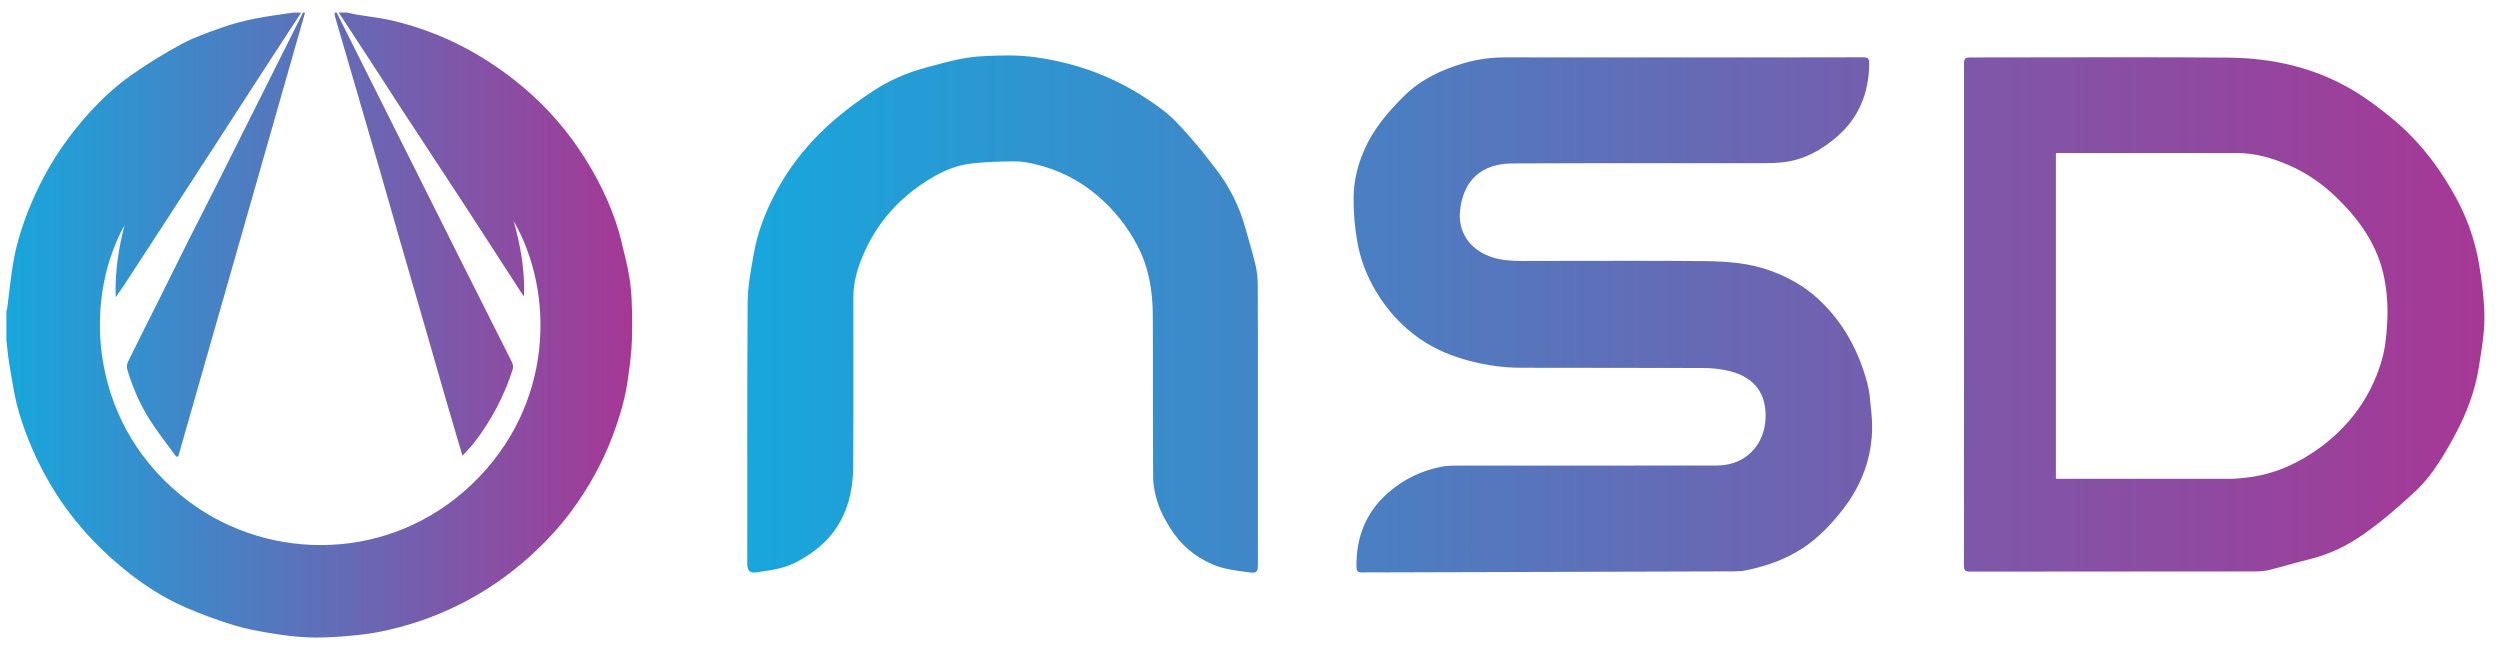
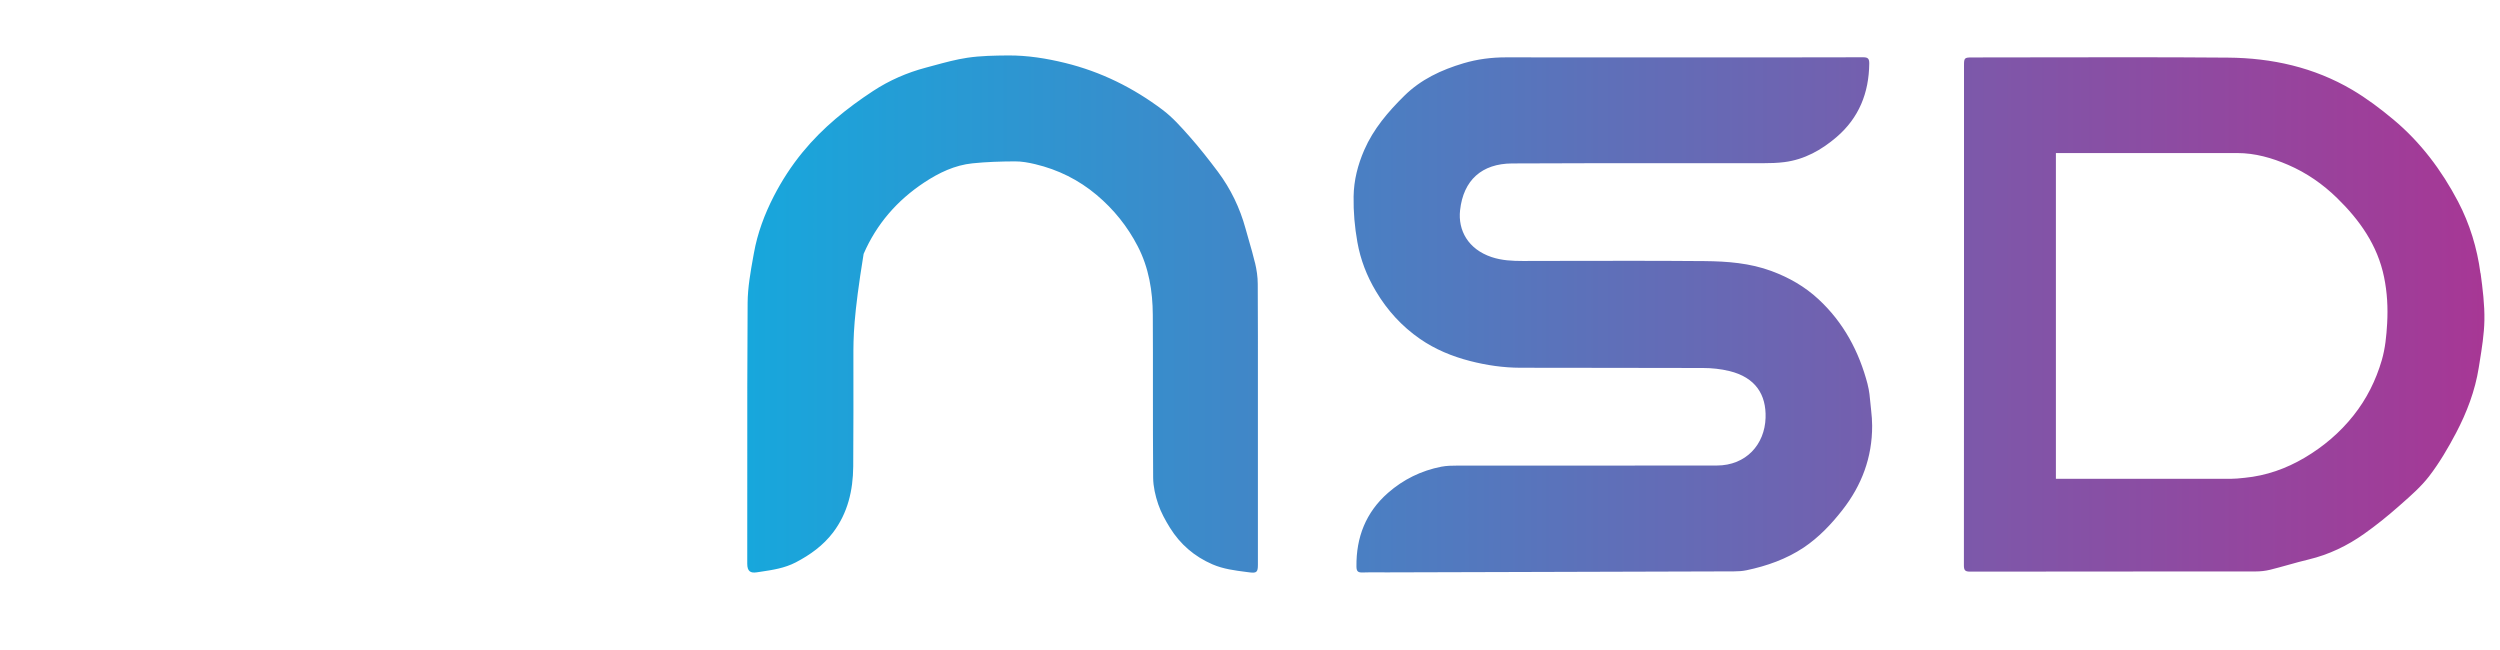
<svg xmlns="http://www.w3.org/2000/svg" width="100" height="26" viewBox="0 0 100 26" fill="none">
-   <path fill-rule="evenodd" clip-rule="evenodd" d="M23.417 6.36C24.071 7.405 24.584 8.519 24.876 9.722H24.871C24.889 9.797 24.908 9.871 24.926 9.946C25.049 10.448 25.173 10.953 25.225 11.463C25.296 12.163 25.294 12.872 25.277 13.575C25.266 14.068 25.198 14.562 25.131 15.053L25.118 15.153C25.009 15.953 24.774 16.725 24.489 17.479C24.086 18.541 23.534 19.523 22.863 20.435C22.367 21.108 21.793 21.716 21.169 22.278C20.354 23.012 19.46 23.629 18.487 24.127C17.41 24.679 16.273 25.066 15.086 25.291C14.618 25.379 14.143 25.423 13.669 25.459C13.217 25.491 12.763 25.515 12.311 25.494C11.836 25.474 11.362 25.416 10.893 25.338C10.375 25.253 9.853 25.161 9.354 25.009C8.713 24.813 8.081 24.579 7.464 24.315C6.562 23.93 5.738 23.396 4.982 22.781C3.773 21.798 2.748 20.644 1.962 19.283C1.454 18.405 1.056 17.484 0.766 16.521C0.622 16.045 0.539 15.55 0.456 15.056C0.432 14.911 0.407 14.767 0.382 14.623C0.341 14.394 0.316 14.161 0.291 13.928C0.28 13.823 0.269 13.719 0.256 13.614V12.433C0.259 12.425 0.263 12.417 0.266 12.408C0.276 12.386 0.286 12.364 0.288 12.341C0.314 12.14 0.338 11.938 0.362 11.737C0.405 11.375 0.448 11.013 0.504 10.653C0.657 9.661 0.983 8.72 1.394 7.807C1.887 6.717 2.529 5.719 3.307 4.812C3.888 4.134 4.53 3.511 5.259 2.999C5.908 2.544 6.586 2.123 7.284 1.751C7.758 1.498 8.271 1.317 8.781 1.137C8.829 1.12 8.877 1.103 8.925 1.086C9.325 0.945 9.741 0.842 10.155 0.753C10.451 0.691 10.751 0.647 11.05 0.603C11.174 0.585 11.297 0.567 11.419 0.548C11.485 0.538 11.552 0.529 11.618 0.521C11.663 0.515 11.708 0.51 11.752 0.504H12.038C12.031 0.516 12.024 0.528 12.018 0.54C11.995 0.58 11.973 0.62 11.948 0.658C11.809 0.871 11.67 1.083 11.531 1.295C11.253 1.719 10.975 2.144 10.699 2.57C10.271 3.23 9.844 3.89 9.416 4.551L9.415 4.552L9.414 4.554L9.413 4.556C9.153 4.958 8.892 5.361 8.632 5.763C8.409 6.106 8.186 6.45 7.963 6.793L7.963 6.794L7.961 6.796L7.96 6.798C7.737 7.142 7.514 7.486 7.291 7.829C6.99 8.293 6.688 8.759 6.386 9.222C5.92 9.939 5.455 10.655 4.987 11.37C4.921 11.471 4.851 11.57 4.773 11.68C4.727 11.744 4.679 11.812 4.627 11.886C4.595 10.869 4.743 9.933 4.981 9.008C3.251 12.131 3.611 17.127 7.577 20.077C10.828 22.494 15.624 22.474 18.872 19.373C22.184 16.213 22.182 11.686 20.549 8.847C20.823 9.837 20.998 10.802 20.96 11.851C20.939 11.822 20.922 11.799 20.907 11.779C20.879 11.742 20.86 11.717 20.843 11.691C20.581 11.287 20.319 10.882 20.057 10.478C19.567 9.721 19.076 8.963 18.584 8.206C18.107 7.476 17.627 6.746 17.148 6.017L17.147 6.016L17.147 6.015C16.793 5.476 16.439 4.938 16.086 4.399C15.845 4.031 15.607 3.662 15.369 3.293C15.168 2.982 14.968 2.672 14.766 2.362C14.497 1.948 14.226 1.535 13.954 1.122C13.819 0.915 13.684 0.709 13.548 0.502H13.874C13.911 0.51 13.948 0.518 13.985 0.526C14.075 0.546 14.165 0.566 14.257 0.582C14.42 0.61 14.585 0.634 14.75 0.658C15.087 0.708 15.425 0.758 15.755 0.838C16.723 1.073 17.656 1.418 18.541 1.881C19.38 2.321 20.16 2.846 20.889 3.455C21.888 4.289 22.731 5.261 23.417 6.36ZM8.076 8.56C8.3 8.119 8.524 7.679 8.745 7.238C9.238 6.257 9.729 5.276 10.22 4.294C10.501 3.734 10.781 3.173 11.062 2.612C11.239 2.26 11.415 1.909 11.592 1.558C11.768 1.207 11.944 0.855 12.121 0.504H12.202C10.514 6.419 8.823 12.335 7.133 18.25C7.119 18.254 7.105 18.257 7.091 18.26C7.077 18.263 7.063 18.265 7.05 18.269C6.946 18.127 6.841 17.985 6.735 17.844C6.486 17.51 6.238 17.177 6.013 16.828C5.607 16.198 5.312 15.512 5.094 14.793C5.065 14.698 5.072 14.569 5.115 14.48C5.427 13.843 5.746 13.209 6.065 12.575C6.206 12.293 6.348 12.011 6.489 11.728C6.624 11.458 6.757 11.188 6.891 10.918L6.892 10.917C7.102 10.492 7.313 10.067 7.527 9.642C7.709 9.281 7.892 8.92 8.076 8.56ZM14.687 5.074L14.687 5.077C14.851 5.636 15.015 6.196 15.177 6.756C15.315 7.231 15.451 7.708 15.587 8.184C15.723 8.661 15.858 9.137 15.996 9.613C16.206 10.342 16.418 11.071 16.63 11.8L16.631 11.804C16.772 12.289 16.913 12.773 17.053 13.257C17.188 13.724 17.322 14.191 17.455 14.658L17.455 14.659C17.58 15.094 17.705 15.531 17.831 15.967C17.99 16.516 18.152 17.064 18.319 17.624L18.321 17.63C18.38 17.828 18.439 18.028 18.498 18.23C18.552 18.171 18.604 18.115 18.655 18.06C18.774 17.933 18.886 17.812 18.986 17.683C19.661 16.798 20.175 15.828 20.51 14.766C20.535 14.684 20.52 14.57 20.481 14.492C20.127 13.784 19.771 13.078 19.414 12.371C19.117 11.781 18.82 11.192 18.524 10.602C17.319 8.198 16.116 5.794 14.913 3.389L14.912 3.388L14.912 3.387C14.431 2.425 13.949 1.464 13.468 0.502H13.387C13.388 0.519 13.388 0.536 13.388 0.553C13.387 0.584 13.387 0.614 13.395 0.643C13.643 1.497 13.893 2.351 14.142 3.206L14.143 3.208L14.362 3.958H14.36C14.469 4.33 14.578 4.702 14.687 5.074Z" fill="url(#paint0_linear_14586_104395)" />
-   <path fill-rule="evenodd" clip-rule="evenodd" d="M72.738 11.968C73.746 12.902 74.363 14.063 74.706 15.374H74.704C74.772 15.629 74.796 15.895 74.82 16.16C74.829 16.249 74.837 16.337 74.847 16.426C74.869 16.626 74.886 16.828 74.886 17.031C74.889 18.296 74.47 19.414 73.693 20.405C73.248 20.974 72.75 21.497 72.151 21.9C71.457 22.363 70.676 22.639 69.861 22.81C69.697 22.844 69.528 22.855 69.359 22.855C66.276 22.865 63.194 22.873 60.111 22.882C58.569 22.886 57.028 22.891 55.486 22.895C55.39 22.895 55.294 22.895 55.198 22.894C54.968 22.892 54.738 22.89 54.508 22.899C54.328 22.905 54.26 22.863 54.258 22.666C54.243 21.494 54.633 20.493 55.52 19.715C56.133 19.178 56.85 18.825 57.654 18.668C57.865 18.628 58.084 18.624 58.3 18.624C59.782 18.623 61.264 18.623 62.746 18.624C64.722 18.624 66.697 18.625 68.673 18.621C69.844 18.619 70.589 17.778 70.623 16.715C70.654 15.787 70.222 15.097 69.177 14.842C68.836 14.759 68.474 14.72 68.123 14.72C66.846 14.715 65.568 14.715 64.291 14.714C63.129 14.714 61.968 14.714 60.807 14.71C60.129 14.708 59.462 14.61 58.801 14.44C58.084 14.255 57.411 13.978 56.803 13.558C56.076 13.055 55.491 12.415 55.038 11.652C54.672 11.039 54.421 10.393 54.295 9.685C54.187 9.078 54.134 8.473 54.144 7.86C54.154 7.209 54.312 6.594 54.57 6C54.939 5.154 55.525 4.469 56.174 3.83C56.84 3.174 57.652 2.796 58.536 2.532C59.095 2.366 59.659 2.294 60.238 2.294C61.887 2.298 63.537 2.297 65.187 2.297C65.846 2.296 66.507 2.296 67.166 2.296C67.575 2.296 67.983 2.296 68.392 2.296C70.435 2.296 72.479 2.297 74.522 2.291C74.723 2.289 74.772 2.352 74.77 2.544C74.758 3.715 74.358 4.715 73.462 5.483C72.861 5.998 72.18 6.382 71.376 6.484C71.096 6.52 70.81 6.528 70.528 6.528C69.412 6.529 68.296 6.529 67.18 6.528C64.947 6.527 62.715 6.526 60.483 6.538C59.273 6.545 58.536 7.204 58.403 8.409C58.315 9.209 58.721 9.967 59.664 10.283C60.077 10.42 60.489 10.439 60.914 10.439C61.419 10.438 61.924 10.437 62.428 10.436C64.348 10.432 66.269 10.428 68.189 10.444C69.093 10.453 69.998 10.522 70.861 10.842C71.558 11.1 72.19 11.46 72.738 11.968ZM99.218 10.928C99.086 9.924 98.79 8.956 98.323 8.064C97.667 6.815 96.825 5.689 95.734 4.78C95.216 4.348 94.67 3.936 94.091 3.594C92.562 2.692 90.873 2.318 89.117 2.305C86.624 2.285 84.131 2.289 81.638 2.294C80.714 2.296 79.791 2.297 78.867 2.298C78.582 2.298 78.56 2.323 78.56 2.607V12.581C78.56 15.926 78.56 19.271 78.556 22.617C78.556 22.797 78.596 22.865 78.793 22.865C80.97 22.862 83.147 22.861 85.324 22.86C86.958 22.86 88.591 22.859 90.224 22.858C90.418 22.858 90.615 22.837 90.802 22.791C91.04 22.732 91.276 22.666 91.513 22.6C91.789 22.523 92.065 22.446 92.345 22.379C93.157 22.185 93.894 21.83 94.569 21.351C95.044 21.015 95.499 20.648 95.938 20.262C95.972 20.232 96.006 20.202 96.041 20.171C96.439 19.821 96.844 19.465 97.164 19.051C97.577 18.514 97.925 17.919 98.242 17.318C98.673 16.497 99.004 15.629 99.15 14.707C99.163 14.628 99.175 14.549 99.188 14.47C99.276 13.921 99.365 13.368 99.376 12.816C99.388 12.189 99.307 11.557 99.224 10.932L99.218 10.928ZM95.486 12.94C95.457 13.437 95.411 13.925 95.272 14.406C95.036 15.216 94.662 15.964 94.14 16.619C93.6 17.302 92.939 17.863 92.183 18.31C91.442 18.748 90.649 19.027 89.791 19.112C89.76 19.115 89.728 19.118 89.697 19.121C89.554 19.136 89.411 19.151 89.268 19.151C87.572 19.153 85.876 19.153 84.178 19.153C83.613 19.153 83.047 19.152 82.481 19.152H82.236V6.122H82.481H89.49C90.206 6.122 90.877 6.316 91.528 6.596C92.263 6.914 92.91 7.362 93.481 7.919C94.39 8.805 95.102 9.812 95.362 11.081C95.488 11.693 95.522 12.311 95.486 12.94ZM49.958 9.624C50.043 9.916 50.127 10.209 50.197 10.505L50.2 10.507C50.266 10.784 50.31 11.074 50.31 11.36C50.318 12.765 50.317 14.17 50.316 15.574C50.316 16.042 50.316 16.51 50.316 16.978V22.596C50.316 22.875 50.265 22.931 49.999 22.897C49.95 22.89 49.9 22.884 49.85 22.878C49.391 22.819 48.932 22.761 48.499 22.574C47.779 22.263 47.212 21.774 46.8 21.113C46.615 20.814 46.44 20.498 46.328 20.167C46.214 19.83 46.13 19.467 46.126 19.113C46.117 17.935 46.117 16.756 46.117 15.578C46.118 14.585 46.118 13.592 46.112 12.6C46.107 11.642 45.955 10.707 45.506 9.844C45.096 9.054 44.551 8.375 43.868 7.8C43.145 7.192 42.324 6.785 41.408 6.567C41.143 6.504 40.866 6.453 40.596 6.455C40.03 6.458 39.463 6.475 38.901 6.533C38.191 6.606 37.56 6.909 36.969 7.299C35.883 8.018 35.063 8.961 34.545 10.155C34.307 10.702 34.135 11.273 34.135 11.876C34.134 12.684 34.135 13.492 34.136 14.299C34.138 15.754 34.139 17.208 34.129 18.662C34.12 19.613 33.914 20.518 33.322 21.3C32.924 21.823 32.409 22.192 31.832 22.494C31.385 22.727 30.903 22.799 30.419 22.871C30.369 22.878 30.32 22.886 30.27 22.893C30.021 22.931 29.89 22.854 29.89 22.55C29.892 21.301 29.892 20.051 29.891 18.802C29.89 16.571 29.889 14.34 29.905 12.109C29.91 11.496 30.02 10.882 30.129 10.274C30.138 10.223 30.147 10.172 30.157 10.121C30.299 9.326 30.581 8.572 30.95 7.853C31.274 7.223 31.658 6.632 32.11 6.081C32.909 5.108 33.872 4.331 34.919 3.643C35.574 3.213 36.283 2.904 37.039 2.704C37.147 2.675 37.255 2.646 37.362 2.617C37.801 2.498 38.241 2.378 38.688 2.311C39.227 2.23 39.779 2.223 40.324 2.218C41.097 2.213 41.858 2.335 42.609 2.519C44.038 2.869 45.331 3.511 46.5 4.391C46.903 4.693 47.247 5.082 47.584 5.463C47.983 5.913 48.355 6.389 48.717 6.871C49.228 7.556 49.595 8.315 49.821 9.141C49.865 9.302 49.912 9.463 49.958 9.624Z" fill="url(#paint1_linear_14586_104395)" />
+   <path fill-rule="evenodd" clip-rule="evenodd" d="M72.738 11.968C73.746 12.902 74.363 14.063 74.706 15.374H74.704C74.772 15.629 74.796 15.895 74.82 16.16C74.829 16.249 74.837 16.337 74.847 16.426C74.869 16.626 74.886 16.828 74.886 17.031C74.889 18.296 74.47 19.414 73.693 20.405C73.248 20.974 72.75 21.497 72.151 21.9C71.457 22.363 70.676 22.639 69.861 22.81C69.697 22.844 69.528 22.855 69.359 22.855C66.276 22.865 63.194 22.873 60.111 22.882C58.569 22.886 57.028 22.891 55.486 22.895C55.39 22.895 55.294 22.895 55.198 22.894C54.968 22.892 54.738 22.89 54.508 22.899C54.328 22.905 54.26 22.863 54.258 22.666C54.243 21.494 54.633 20.493 55.52 19.715C56.133 19.178 56.85 18.825 57.654 18.668C57.865 18.628 58.084 18.624 58.3 18.624C59.782 18.623 61.264 18.623 62.746 18.624C64.722 18.624 66.697 18.625 68.673 18.621C69.844 18.619 70.589 17.778 70.623 16.715C70.654 15.787 70.222 15.097 69.177 14.842C68.836 14.759 68.474 14.72 68.123 14.72C66.846 14.715 65.568 14.715 64.291 14.714C63.129 14.714 61.968 14.714 60.807 14.71C60.129 14.708 59.462 14.61 58.801 14.44C58.084 14.255 57.411 13.978 56.803 13.558C56.076 13.055 55.491 12.415 55.038 11.652C54.672 11.039 54.421 10.393 54.295 9.685C54.187 9.078 54.134 8.473 54.144 7.86C54.154 7.209 54.312 6.594 54.57 6C54.939 5.154 55.525 4.469 56.174 3.83C56.84 3.174 57.652 2.796 58.536 2.532C59.095 2.366 59.659 2.294 60.238 2.294C61.887 2.298 63.537 2.297 65.187 2.297C65.846 2.296 66.507 2.296 67.166 2.296C67.575 2.296 67.983 2.296 68.392 2.296C70.435 2.296 72.479 2.297 74.522 2.291C74.723 2.289 74.772 2.352 74.77 2.544C74.758 3.715 74.358 4.715 73.462 5.483C72.861 5.998 72.18 6.382 71.376 6.484C71.096 6.52 70.81 6.528 70.528 6.528C69.412 6.529 68.296 6.529 67.18 6.528C64.947 6.527 62.715 6.526 60.483 6.538C59.273 6.545 58.536 7.204 58.403 8.409C58.315 9.209 58.721 9.967 59.664 10.283C60.077 10.42 60.489 10.439 60.914 10.439C61.419 10.438 61.924 10.437 62.428 10.436C64.348 10.432 66.269 10.428 68.189 10.444C69.093 10.453 69.998 10.522 70.861 10.842C71.558 11.1 72.19 11.46 72.738 11.968ZM99.218 10.928C99.086 9.924 98.79 8.956 98.323 8.064C97.667 6.815 96.825 5.689 95.734 4.78C95.216 4.348 94.67 3.936 94.091 3.594C92.562 2.692 90.873 2.318 89.117 2.305C86.624 2.285 84.131 2.289 81.638 2.294C80.714 2.296 79.791 2.297 78.867 2.298C78.582 2.298 78.56 2.323 78.56 2.607V12.581C78.56 15.926 78.56 19.271 78.556 22.617C78.556 22.797 78.596 22.865 78.793 22.865C80.97 22.862 83.147 22.861 85.324 22.86C86.958 22.86 88.591 22.859 90.224 22.858C90.418 22.858 90.615 22.837 90.802 22.791C91.04 22.732 91.276 22.666 91.513 22.6C91.789 22.523 92.065 22.446 92.345 22.379C93.157 22.185 93.894 21.83 94.569 21.351C95.044 21.015 95.499 20.648 95.938 20.262C95.972 20.232 96.006 20.202 96.041 20.171C96.439 19.821 96.844 19.465 97.164 19.051C97.577 18.514 97.925 17.919 98.242 17.318C98.673 16.497 99.004 15.629 99.15 14.707C99.163 14.628 99.175 14.549 99.188 14.47C99.276 13.921 99.365 13.368 99.376 12.816C99.388 12.189 99.307 11.557 99.224 10.932L99.218 10.928ZM95.486 12.94C95.457 13.437 95.411 13.925 95.272 14.406C95.036 15.216 94.662 15.964 94.14 16.619C93.6 17.302 92.939 17.863 92.183 18.31C91.442 18.748 90.649 19.027 89.791 19.112C89.76 19.115 89.728 19.118 89.697 19.121C89.554 19.136 89.411 19.151 89.268 19.151C87.572 19.153 85.876 19.153 84.178 19.153C83.613 19.153 83.047 19.152 82.481 19.152H82.236V6.122H82.481H89.49C90.206 6.122 90.877 6.316 91.528 6.596C92.263 6.914 92.91 7.362 93.481 7.919C94.39 8.805 95.102 9.812 95.362 11.081C95.488 11.693 95.522 12.311 95.486 12.94ZM49.958 9.624C50.043 9.916 50.127 10.209 50.197 10.505L50.2 10.507C50.266 10.784 50.31 11.074 50.31 11.36C50.318 12.765 50.317 14.17 50.316 15.574C50.316 16.042 50.316 16.51 50.316 16.978V22.596C50.316 22.875 50.265 22.931 49.999 22.897C49.95 22.89 49.9 22.884 49.85 22.878C49.391 22.819 48.932 22.761 48.499 22.574C47.779 22.263 47.212 21.774 46.8 21.113C46.615 20.814 46.44 20.498 46.328 20.167C46.214 19.83 46.13 19.467 46.126 19.113C46.117 17.935 46.117 16.756 46.117 15.578C46.118 14.585 46.118 13.592 46.112 12.6C46.107 11.642 45.955 10.707 45.506 9.844C45.096 9.054 44.551 8.375 43.868 7.8C43.145 7.192 42.324 6.785 41.408 6.567C41.143 6.504 40.866 6.453 40.596 6.455C40.03 6.458 39.463 6.475 38.901 6.533C38.191 6.606 37.56 6.909 36.969 7.299C35.883 8.018 35.063 8.961 34.545 10.155C34.134 12.684 34.135 13.492 34.136 14.299C34.138 15.754 34.139 17.208 34.129 18.662C34.12 19.613 33.914 20.518 33.322 21.3C32.924 21.823 32.409 22.192 31.832 22.494C31.385 22.727 30.903 22.799 30.419 22.871C30.369 22.878 30.32 22.886 30.27 22.893C30.021 22.931 29.89 22.854 29.89 22.55C29.892 21.301 29.892 20.051 29.891 18.802C29.89 16.571 29.889 14.34 29.905 12.109C29.91 11.496 30.02 10.882 30.129 10.274C30.138 10.223 30.147 10.172 30.157 10.121C30.299 9.326 30.581 8.572 30.95 7.853C31.274 7.223 31.658 6.632 32.11 6.081C32.909 5.108 33.872 4.331 34.919 3.643C35.574 3.213 36.283 2.904 37.039 2.704C37.147 2.675 37.255 2.646 37.362 2.617C37.801 2.498 38.241 2.378 38.688 2.311C39.227 2.23 39.779 2.223 40.324 2.218C41.097 2.213 41.858 2.335 42.609 2.519C44.038 2.869 45.331 3.511 46.5 4.391C46.903 4.693 47.247 5.082 47.584 5.463C47.983 5.913 48.355 6.389 48.717 6.871C49.228 7.556 49.595 8.315 49.821 9.141C49.865 9.302 49.912 9.463 49.958 9.624Z" fill="url(#paint1_linear_14586_104395)" />
  <defs>
    <linearGradient id="paint0_linear_14586_104395" x1="0.256" y1="13.002" x2="25.287" y2="13.002" gradientUnits="userSpaceOnUse">
      <stop stop-color="#17A7DC" />
      <stop offset="1" stop-color="#A73795" />
    </linearGradient>
    <linearGradient id="paint1_linear_14586_104395" x1="29.89" y1="12.562" x2="99.377" y2="12.562" gradientUnits="userSpaceOnUse">
      <stop stop-color="#17A7DC" />
      <stop offset="1" stop-color="#A73795" />
    </linearGradient>
  </defs>
</svg>